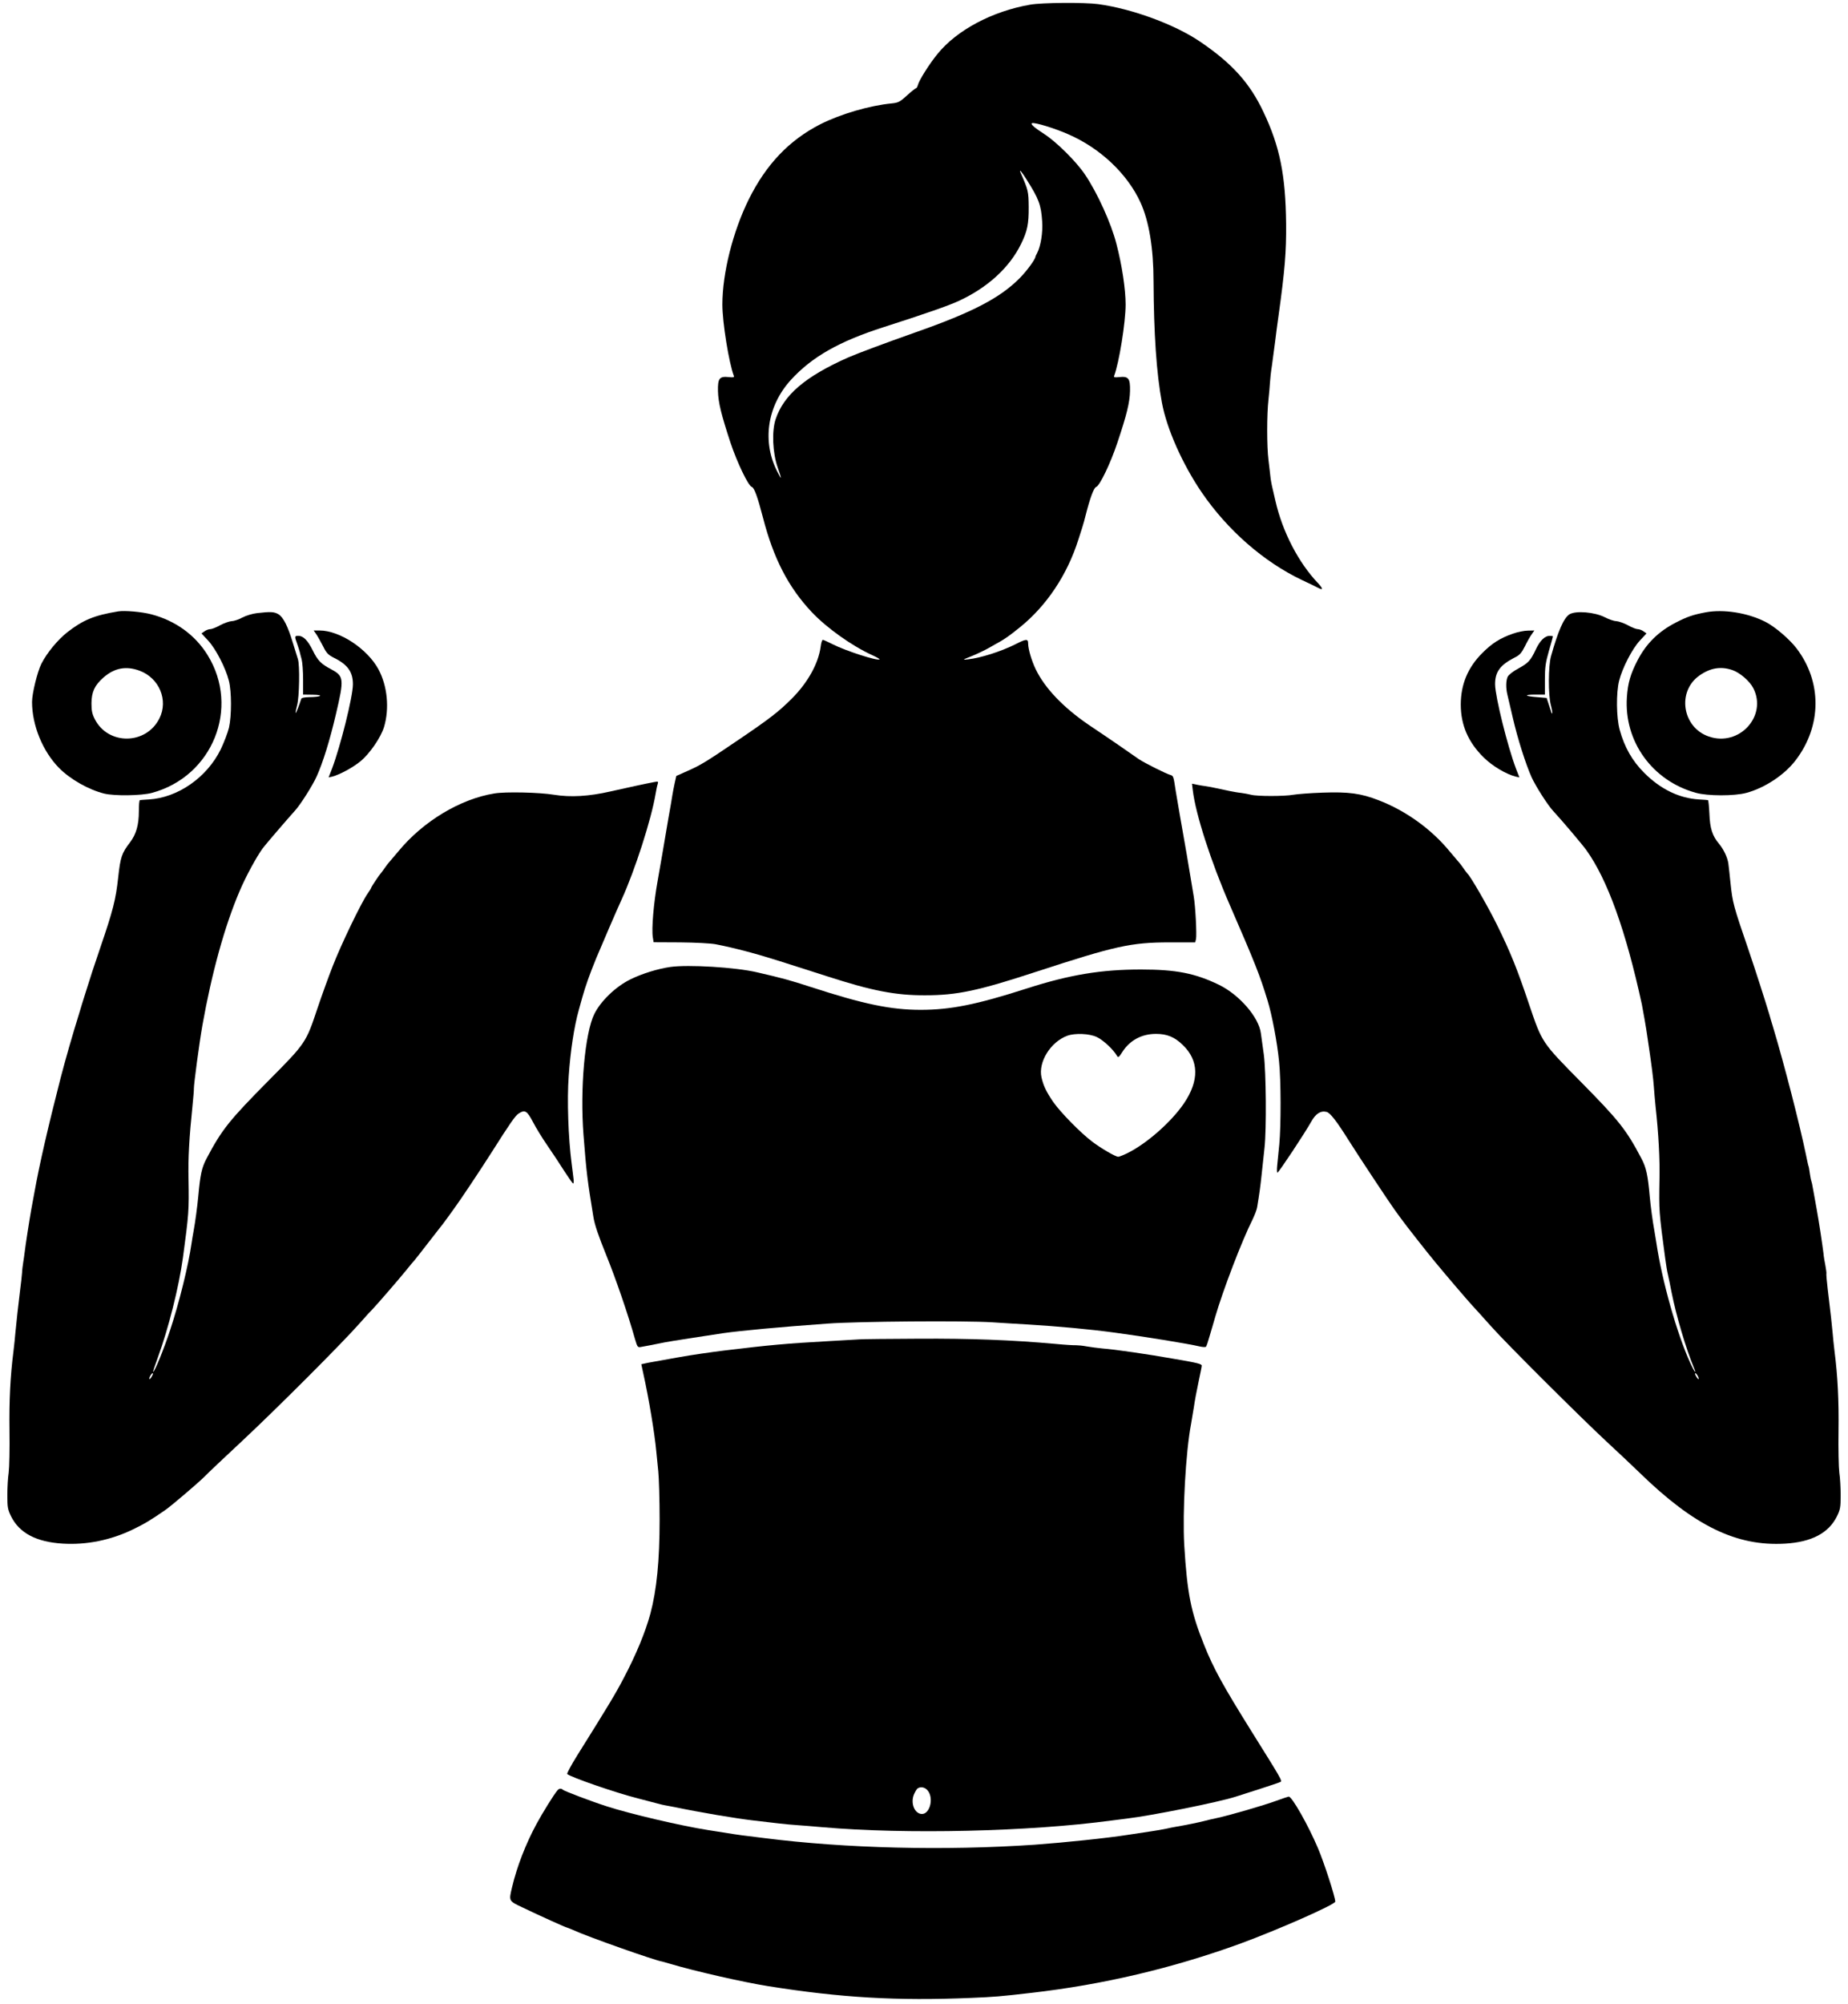
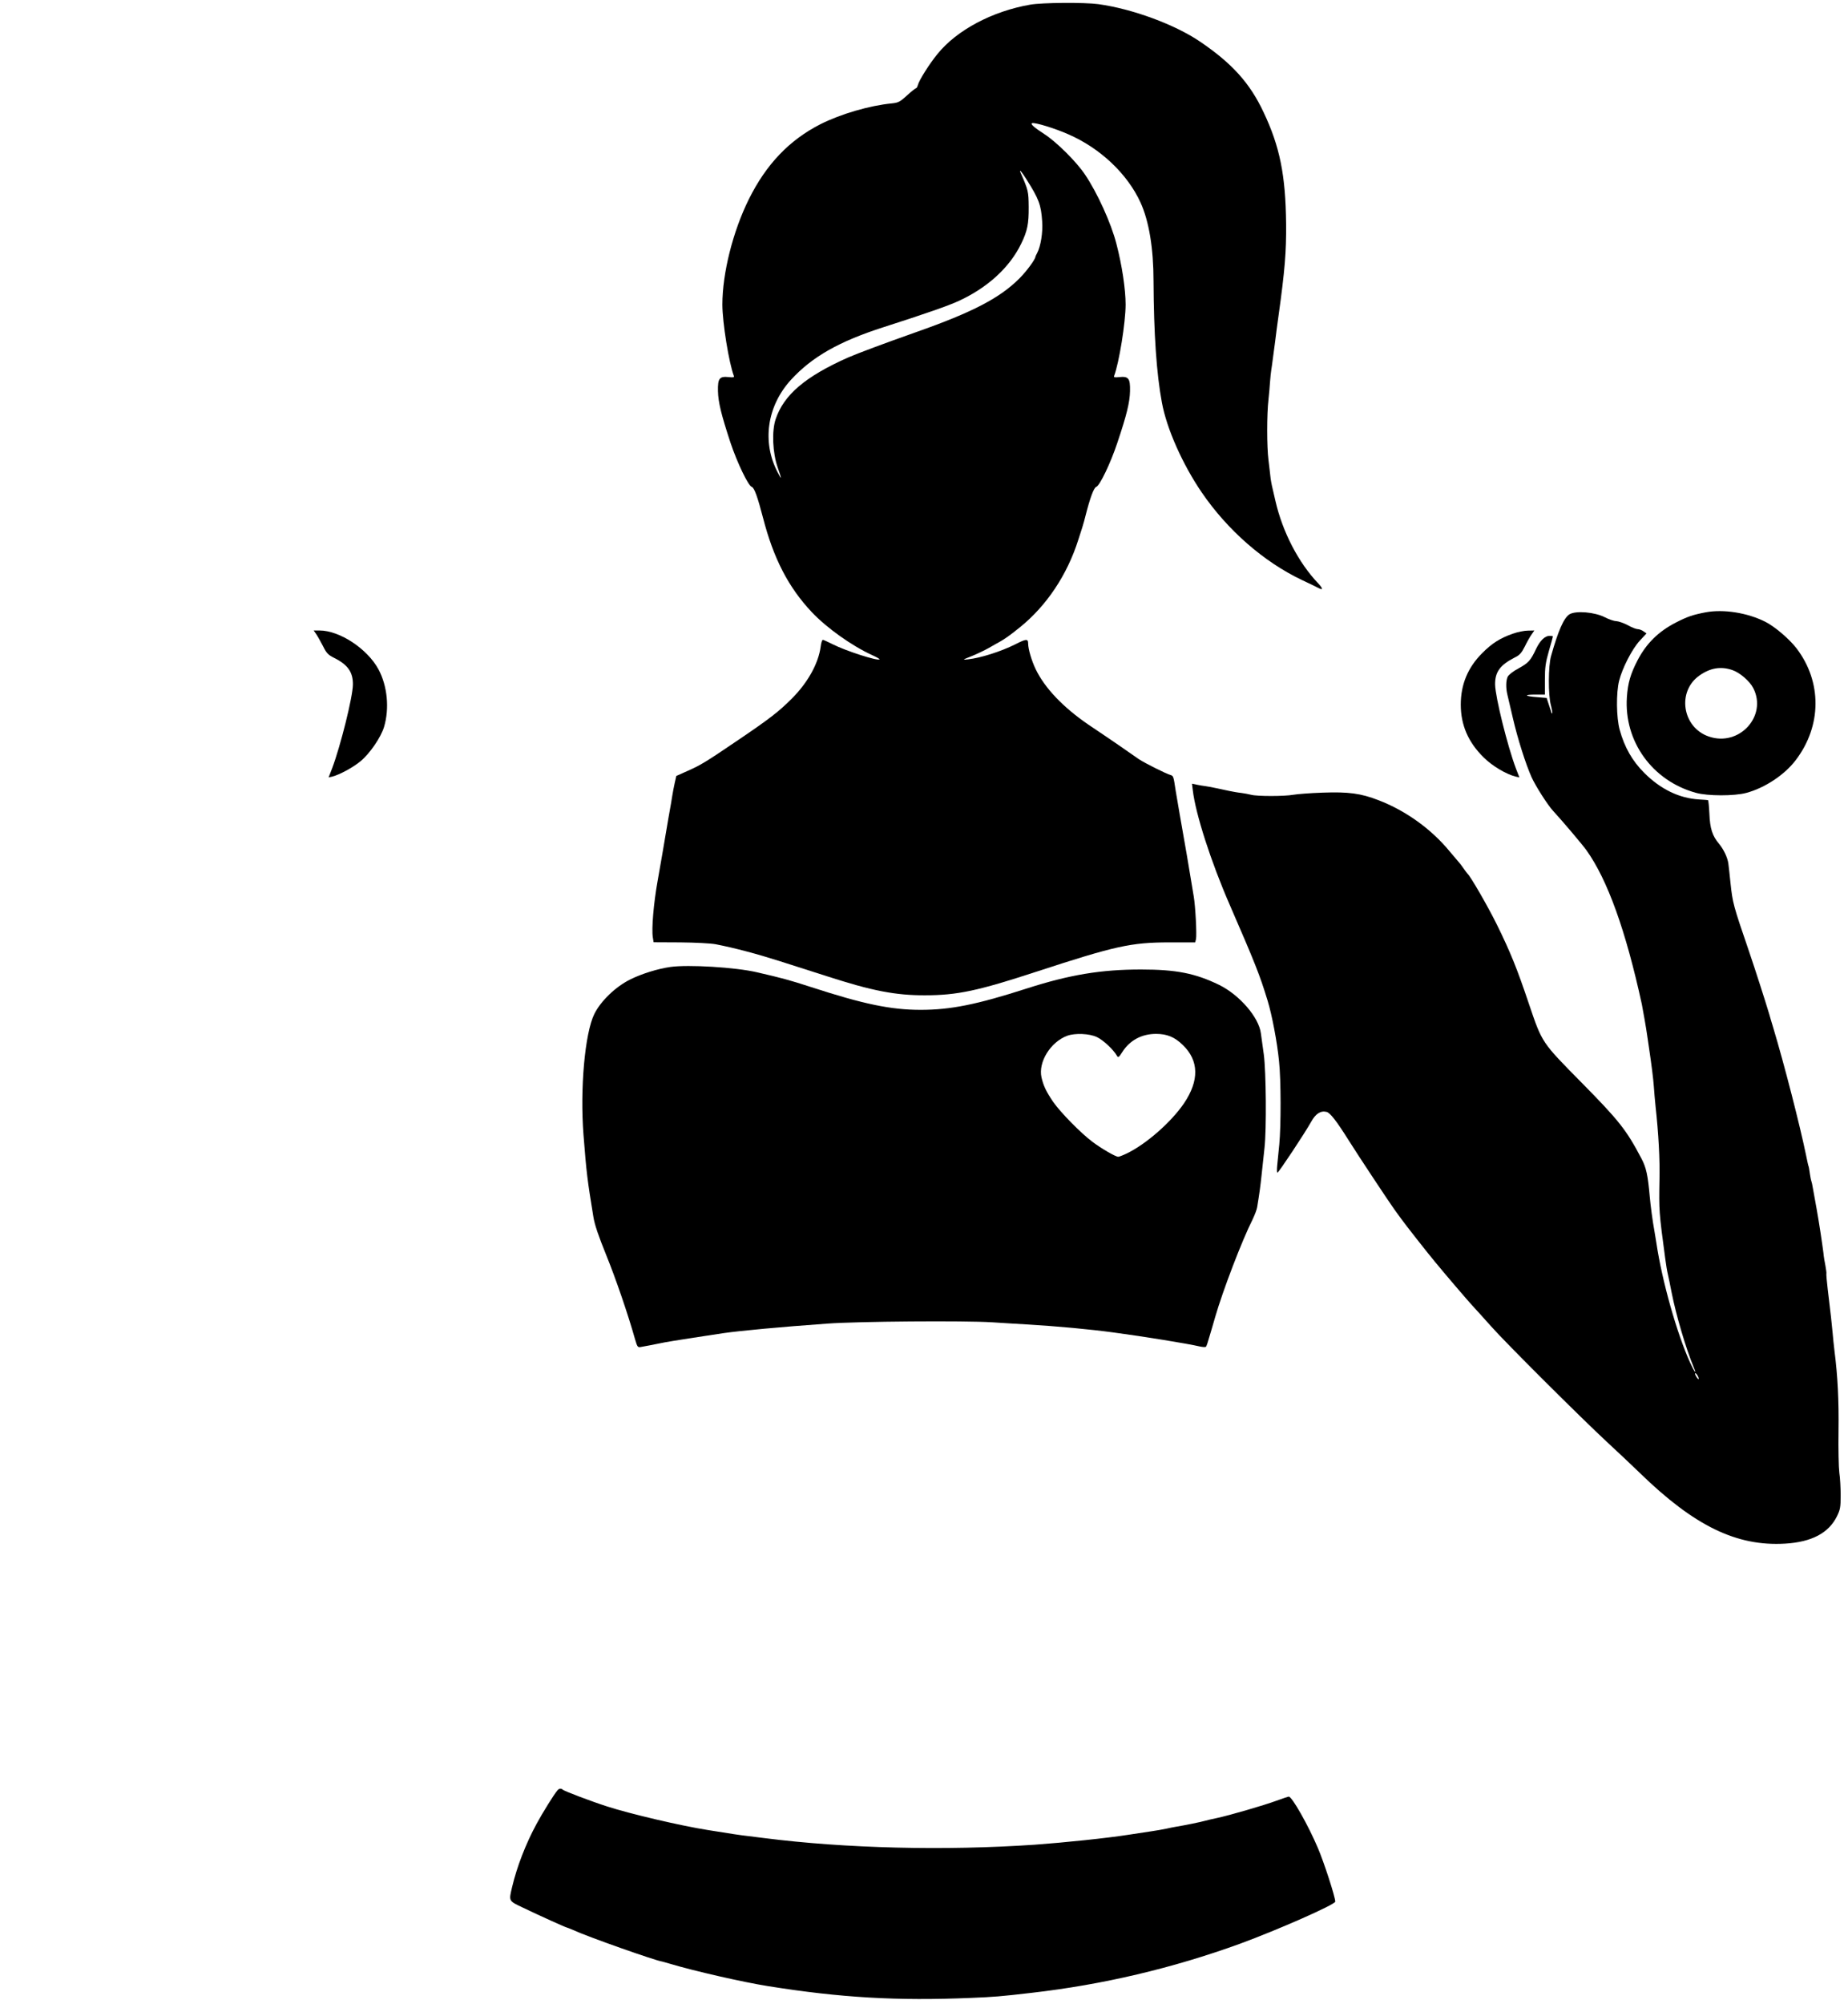
<svg xmlns="http://www.w3.org/2000/svg" version="1.0" width="1384pt" height="1500pt" viewBox="0 0 1384 1500" preserveAspectRatio="xMidYMid meet">
  <g transform="translate(0,1500) scale(0.1,-0.1)" fill="#000000" stroke="none">
    <path d="M7715 14965 c-283 -49 -549 -190 -694 -369 -62 -76 -138 -197 -147 -233 -4 -13 -9 -23 -13 -23 -4 0 -35 -24 -68 -54 -53 -49 -66 -55 -114 -60 -166 -16 -382 -79 -535 -156 -233 -119 -406 -300 -536 -562 -119 -240 -198 -553 -198 -788 0 -134 49 -437 86 -534 4 -11 -4 -13 -38 -9 -70 7 -83 -9 -81 -105 2 -85 25 -177 94 -387 50 -149 133 -322 159 -330 19 -6 44 -76 84 -230 79 -306 190 -521 365 -707 112 -119 302 -254 454 -323 33 -15 57 -29 54 -31 -14 -14 -252 63 -349 112 -37 19 -71 34 -76 34 -5 0 -13 -24 -16 -52 -17 -125 -96 -268 -216 -388 -97 -97 -165 -150 -403 -311 -237 -161 -281 -188 -377 -230 l-85 -38 -12 -53 c-6 -29 -14 -68 -17 -88 -3 -19 -16 -100 -31 -180 -14 -80 -34 -199 -45 -265 -11 -66 -27 -156 -35 -200 -30 -167 -46 -358 -36 -421 l6 -38 200 -1 c114 -1 228 -7 265 -14 140 -27 312 -73 475 -125 94 -30 256 -82 360 -115 333 -108 513 -143 732 -142 241 0 396 33 833 176 591 193 710 220 998 220 l193 0 6 24 c7 30 -4 247 -17 321 -5 30 -16 98 -25 150 -15 93 -30 181 -81 470 -14 80 -27 156 -29 170 -16 107 -17 112 -39 118 -28 7 -192 89 -236 118 -19 13 -57 39 -85 59 -27 19 -99 69 -160 110 -60 41 -121 82 -135 91 -188 129 -325 272 -394 415 -30 63 -56 150 -56 192 0 36 -15 35 -97 -7 -108 -54 -260 -102 -353 -112 -44 -5 -44 -4 27 24 40 16 98 44 130 62 32 19 67 38 78 44 41 23 82 52 151 108 202 162 357 395 440 658 8 25 21 65 29 90 8 25 19 65 25 90 34 134 62 209 80 215 26 8 108 179 158 330 70 208 93 302 95 387 2 96 -11 112 -81 105 -34 -4 -42 -2 -38 9 37 97 86 400 86 534 0 115 -27 294 -69 455 -39 153 -143 382 -235 518 -65 97 -214 245 -306 304 -77 50 -106 76 -90 81 20 7 171 -39 270 -83 240 -104 444 -297 542 -512 63 -139 97 -341 97 -588 2 -391 22 -692 63 -910 36 -195 154 -460 297 -670 194 -284 465 -521 751 -657 58 -27 113 -54 122 -59 38 -20 38 -7 0 34 -147 154 -267 385 -320 617 -6 25 -16 68 -22 95 -7 28 -14 68 -16 90 -2 22 -9 76 -14 120 -13 101 -13 344 0 455 5 47 10 103 11 125 1 22 7 81 15 130 7 50 18 131 24 180 6 50 17 135 25 190 47 337 59 481 57 690 -4 364 -47 577 -168 833 -103 220 -236 367 -476 530 -188 128 -507 246 -763 281 -103 14 -420 12 -510 -4z m-28 -1307 c93 -147 110 -191 118 -316 6 -82 -11 -187 -38 -237 -6 -11 -11 -22 -12 -25 -1 -22 -67 -111 -121 -165 -146 -146 -351 -253 -769 -400 -246 -87 -444 -161 -515 -192 -319 -142 -480 -279 -541 -461 -30 -90 -23 -251 15 -361 32 -92 32 -99 0 -37 -119 227 -80 496 100 693 158 172 360 287 694 394 312 100 492 163 562 196 217 100 382 251 468 429 46 94 57 148 56 274 -1 117 -3 126 -61 258 -13 31 8 7 44 -50z" />
-     <path d="M885 10423 c-181 -30 -264 -65 -382 -157 -71 -56 -152 -154 -193 -235 -30 -60 -70 -222 -70 -286 0 -175 80 -370 202 -494 85 -86 222 -163 338 -192 78 -19 279 -16 357 5 455 122 663 637 417 1033 -93 150 -241 257 -421 304 -72 19 -201 30 -248 22z m160 -444 c148 -55 217 -221 149 -357 -99 -199 -384 -202 -484 -6 -20 39 -25 64 -25 119 1 85 23 134 90 193 82 72 170 88 270 51z" />
-     <path d="M12774 10416 c-98 -19 -136 -32 -224 -77 -130 -67 -219 -155 -285 -280 -54 -104 -74 -173 -81 -279 -22 -330 190 -625 516 -715 88 -25 289 -25 378 -1 139 37 288 136 371 246 195 256 197 586 5 837 -53 69 -163 163 -233 198 -135 68 -313 96 -447 71z m199 -432 c57 -19 131 -83 158 -136 106 -209 -106 -440 -333 -362 -200 68 -241 339 -69 458 80 56 159 69 244 40z" />
-     <path d="M1925 10410 c-34 -4 -81 -18 -110 -33 -27 -15 -63 -27 -80 -27 -16 -1 -55 -14 -85 -30 -30 -17 -64 -30 -75 -30 -11 0 -31 -7 -43 -16 l-23 -16 51 -55 c57 -62 130 -204 154 -299 21 -81 21 -261 1 -351 -9 -37 -37 -111 -62 -163 -103 -210 -321 -362 -538 -375 -33 -2 -63 -4 -67 -5 -5 0 -8 -37 -8 -83 0 -103 -20 -172 -66 -233 -63 -82 -72 -110 -89 -264 -18 -165 -38 -244 -134 -525 -38 -110 -85 -254 -105 -320 -21 -66 -44 -140 -51 -165 -55 -177 -103 -345 -141 -490 -96 -374 -159 -650 -194 -845 -5 -27 -16 -88 -25 -135 -16 -90 -44 -271 -51 -330 -2 -19 -7 -51 -10 -70 -3 -19 -8 -55 -9 -80 -2 -25 -8 -81 -14 -125 -13 -105 -30 -256 -36 -325 -2 -30 -9 -91 -14 -135 -24 -188 -33 -367 -30 -596 2 -134 -1 -275 -6 -314 -6 -38 -10 -115 -10 -170 0 -89 3 -106 28 -157 62 -125 189 -192 387 -204 178 -11 360 26 525 106 87 42 134 70 245 147 47 33 245 202 290 247 25 26 153 147 285 270 255 238 748 731 880 881 44 50 87 97 96 105 22 22 196 222 254 294 27 34 54 66 60 72 5 6 37 46 70 89 33 43 80 103 105 135 25 31 54 69 65 85 11 15 34 46 50 69 49 66 204 299 286 428 140 221 178 275 202 291 48 31 63 23 107 -60 22 -43 71 -123 109 -178 38 -55 95 -141 127 -192 33 -51 62 -92 66 -93 5 0 6 17 3 37 -2 21 -9 71 -14 113 -25 190 -35 478 -22 652 13 191 41 374 76 498 7 25 18 65 25 90 26 92 55 173 105 296 41 98 154 361 190 439 100 219 223 601 255 793 5 30 12 63 16 74 5 18 3 19 -28 13 -64 -12 -174 -36 -326 -70 -162 -37 -298 -45 -422 -25 -106 18 -365 24 -447 10 -256 -41 -535 -209 -720 -434 -37 -44 -70 -83 -73 -86 -3 -3 -17 -21 -30 -40 -13 -19 -27 -37 -30 -40 -9 -9 -70 -100 -70 -106 0 -3 -13 -24 -29 -47 -48 -70 -196 -377 -259 -539 -33 -84 -85 -229 -116 -321 -84 -252 -87 -257 -360 -532 -299 -302 -354 -370 -469 -588 -36 -68 -47 -118 -62 -282 -7 -76 -23 -195 -35 -260 -5 -27 -12 -68 -15 -90 -24 -169 -93 -447 -160 -650 -48 -146 -117 -315 -128 -315 -3 0 13 48 35 107 80 219 157 524 188 748 44 325 46 354 42 584 -4 157 5 315 30 556 6 61 11 117 10 125 -1 30 41 345 64 475 70 392 167 744 279 1005 46 109 128 259 173 320 24 32 186 220 240 280 39 41 132 188 162 254 48 105 100 273 146 470 62 264 60 284 -35 335 -78 41 -101 65 -140 144 -36 73 -70 107 -107 107 -28 0 -29 -4 -8 -61 8 -24 17 -51 19 -60 2 -9 8 -34 14 -55 6 -22 11 -90 11 -151 l0 -113 73 -1 c87 -1 64 -17 -26 -18 -37 -1 -59 -5 -61 -13 -12 -40 -39 -109 -42 -106 -2 2 3 28 11 58 17 62 21 300 6 346 -5 16 -22 70 -37 119 -38 126 -72 194 -108 216 -32 19 -57 21 -161 9z m-785 -5709 c-15 -30 -30 -35 -17 -6 7 14 16 25 20 25 4 0 3 -9 -3 -19z" />
+     <path d="M12774 10416 c-98 -19 -136 -32 -224 -77 -130 -67 -219 -155 -285 -280 -54 -104 -74 -173 -81 -279 -22 -330 190 -625 516 -715 88 -25 289 -25 378 -1 139 37 288 136 371 246 195 256 197 586 5 837 -53 69 -163 163 -233 198 -135 68 -313 96 -447 71m199 -432 c57 -19 131 -83 158 -136 106 -209 -106 -440 -333 -362 -200 68 -241 339 -69 458 80 56 159 69 244 40z" />
    <path d="M11754 10401 c-42 -26 -85 -124 -138 -313 -21 -74 -22 -291 -1 -368 8 -30 12 -56 10 -59 -3 -2 -5 -2 -5 0 0 2 -9 29 -19 59 l-18 55 -71 6 c-95 7 -103 19 -14 19 l72 0 0 111 c0 94 5 128 30 216 17 57 30 106 30 108 0 3 -11 5 -24 5 -36 0 -72 -35 -102 -98 -41 -87 -57 -105 -132 -146 -41 -22 -74 -48 -81 -63 -13 -28 -14 -84 -2 -133 5 -19 23 -98 41 -175 36 -156 96 -344 140 -443 31 -68 121 -209 161 -252 72 -78 219 -252 250 -295 158 -221 295 -602 415 -1153 7 -35 35 -193 39 -227 2 -16 9 -59 14 -95 19 -127 33 -236 37 -295 2 -33 8 -100 13 -150 22 -199 33 -398 29 -550 -4 -227 -4 -236 43 -585 6 -47 15 -101 20 -120 5 -19 17 -80 28 -136 34 -172 108 -422 166 -561 26 -61 4 -33 -27 35 -99 217 -211 613 -253 897 -3 17 -9 55 -14 85 -15 81 -30 197 -36 265 -14 158 -26 214 -62 282 -113 215 -168 284 -449 569 -299 303 -294 295 -393 587 -90 268 -139 388 -239 592 -69 140 -199 365 -222 385 -3 3 -17 21 -30 40 -13 19 -27 37 -30 40 -3 3 -36 42 -73 86 -137 167 -329 305 -532 383 -134 52 -225 64 -420 57 -93 -3 -192 -11 -220 -16 -66 -12 -271 -12 -315 0 -19 5 -53 11 -75 14 -22 2 -60 9 -85 14 -68 15 -160 34 -184 37 -12 1 -39 6 -60 10 l-39 8 6 -49 c21 -178 136 -535 275 -854 193 -444 227 -530 285 -720 33 -107 72 -312 86 -455 15 -141 15 -481 2 -621 -6 -60 -13 -133 -16 -161 -3 -29 -2 -53 2 -52 9 0 207 299 252 380 34 62 72 86 116 75 27 -7 74 -67 165 -212 74 -118 307 -469 344 -520 17 -23 40 -54 51 -70 31 -43 189 -245 254 -323 85 -103 228 -270 275 -322 28 -30 92 -101 141 -156 111 -126 681 -693 870 -868 77 -71 187 -175 245 -231 409 -398 726 -552 1090 -530 198 12 325 79 387 204 25 51 28 68 28 157 0 55 -4 132 -10 170 -5 39 -8 180 -6 314 3 229 -6 408 -30 596 -5 44 -12 105 -14 135 -5 57 -15 150 -37 330 -7 58 -11 109 -10 114 2 5 -2 32 -7 60 -6 28 -13 71 -15 96 -8 64 -33 231 -51 330 -9 47 -20 112 -26 144 -5 33 -12 62 -14 66 -2 3 -7 29 -11 56 -3 27 -8 52 -10 55 -2 3 -10 41 -19 85 -45 218 -160 668 -246 954 -11 36 -24 79 -28 95 -31 103 -102 325 -153 475 -118 344 -122 360 -138 510 -6 58 -13 123 -16 145 -6 45 -35 106 -69 147 -51 60 -69 117 -73 226 -3 56 -7 102 -11 102 -3 1 -33 3 -66 5 -149 9 -288 76 -411 199 -90 90 -148 192 -184 323 -25 92 -27 276 -4 367 24 95 97 237 154 299 l51 55 -23 16 c-12 9 -32 16 -43 16 -11 0 -45 13 -75 30 -30 16 -69 29 -85 30 -17 0 -55 13 -86 29 -76 39 -218 51 -265 22z m963 -5706 c6 -14 7 -23 2 -19 -13 8 -31 44 -22 44 4 0 13 -11 20 -25z" />
    <path d="M2368 10253 c11 -16 33 -56 51 -90 26 -53 38 -65 83 -88 103 -51 142 -107 141 -200 -1 -93 -93 -461 -156 -628 l-26 -67 27 6 c55 14 155 68 212 115 70 58 152 178 176 256 42 140 25 309 -42 433 -84 154 -291 290 -441 290 l-44 0 19 -27z" />
    <path d="M11330 10256 c-95 -33 -157 -72 -230 -146 -107 -107 -160 -234 -160 -385 0 -153 56 -282 171 -395 64 -64 170 -127 241 -144 l27 -6 -26 67 c-63 167 -154 533 -156 628 -1 94 37 146 144 201 41 20 53 34 79 85 16 33 39 74 51 90 l20 29 -48 -1 c-26 0 -77 -10 -113 -23z" />
    <path d="M5020 7761 c-95 -14 -212 -50 -299 -93 -110 -54 -222 -162 -270 -259 -71 -145 -108 -560 -81 -906 22 -283 29 -338 74 -613 10 -61 38 -142 95 -283 71 -174 165 -448 217 -633 17 -58 20 -62 43 -58 26 4 96 18 181 35 41 8 285 46 440 69 127 18 425 46 775 71 229 17 1027 23 1234 10 97 -6 214 -14 261 -16 232 -14 472 -36 655 -61 218 -29 551 -83 640 -104 22 -5 43 -6 47 -2 4 4 16 40 27 80 12 39 30 102 41 140 58 201 202 577 281 733 15 32 31 72 34 91 17 103 24 153 34 248 6 58 16 146 21 195 16 141 12 572 -5 700 -9 61 -18 132 -22 159 -15 120 -160 288 -313 363 -179 87 -322 115 -585 115 -299 0 -534 -39 -855 -142 -376 -121 -572 -160 -795 -160 -223 0 -429 43 -819 170 -160 52 -219 68 -406 111 -162 38 -516 59 -650 40z m3195 -525 c46 -21 125 -95 150 -140 9 -16 14 -13 40 28 56 88 145 136 253 136 82 0 140 -24 200 -83 122 -117 124 -267 9 -437 -96 -141 -283 -305 -428 -375 -29 -14 -58 -25 -64 -25 -21 0 -129 63 -195 113 -91 69 -238 220 -292 297 -53 78 -73 120 -88 184 -26 115 68 266 193 312 58 21 166 17 222 -10z" />
-     <path d="M6435 4973 c-22 -1 -123 -7 -225 -13 -325 -18 -453 -30 -790 -71 -90 -11 -237 -32 -332 -49 -159 -28 -187 -33 -234 -42 l-51 -11 13 -61 c44 -198 87 -459 99 -591 3 -33 10 -100 15 -150 5 -49 10 -211 10 -360 0 -310 -22 -528 -69 -705 -38 -140 -107 -307 -201 -485 -60 -115 -113 -203 -346 -575 -46 -74 -80 -137 -76 -141 27 -24 368 -142 532 -183 58 -15 123 -32 145 -38 22 -6 47 -12 55 -13 8 -1 40 -7 70 -13 191 -40 457 -85 595 -101 50 -6 131 -15 180 -21 50 -6 117 -12 150 -14 33 -2 116 -9 185 -15 627 -55 1550 -33 2165 50 39 5 88 11 110 14 188 22 690 123 818 164 17 6 98 31 178 57 81 26 152 50 159 54 14 8 7 20 -212 370 -222 356 -289 478 -360 655 -99 246 -127 386 -149 748 -14 247 11 697 51 906 4 25 14 82 21 126 6 44 22 129 35 189 13 60 24 115 24 122 0 13 -31 21 -195 49 -213 38 -451 72 -550 80 -33 3 -85 10 -115 15 -31 6 -67 9 -80 9 -14 -1 -83 3 -155 10 -335 30 -633 41 -1025 39 -223 -1 -423 -3 -445 -5z m514 -3379 c45 -57 15 -174 -44 -174 -55 0 -88 80 -60 147 9 20 21 41 28 45 24 15 56 8 76 -18z" />
    <path d="M4175 1597 c-26 -30 -111 -167 -156 -250 -81 -149 -148 -322 -184 -475 -25 -106 -27 -102 83 -154 116 -56 320 -148 327 -148 3 0 24 -9 48 -19 105 -49 621 -231 667 -236 3 -1 30 -8 60 -17 180 -54 549 -138 733 -167 545 -87 967 -111 1517 -88 173 7 223 11 455 38 534 61 1055 184 1560 367 286 105 715 294 715 316 0 35 -86 299 -130 401 -73 172 -194 385 -218 385 -5 0 -46 -14 -93 -31 -95 -35 -354 -110 -444 -129 -33 -7 -73 -16 -90 -21 -31 -9 -153 -34 -215 -44 -19 -3 -53 -10 -75 -15 -22 -5 -74 -14 -115 -20 -41 -6 -115 -17 -165 -25 -165 -26 -485 -59 -705 -75 -675 -46 -1418 -28 -2030 50 -41 5 -95 12 -120 15 -40 4 -128 17 -300 45 -203 32 -586 122 -755 177 -116 37 -318 114 -329 124 -13 12 -29 11 -41 -4z" />
  </g>
</svg>